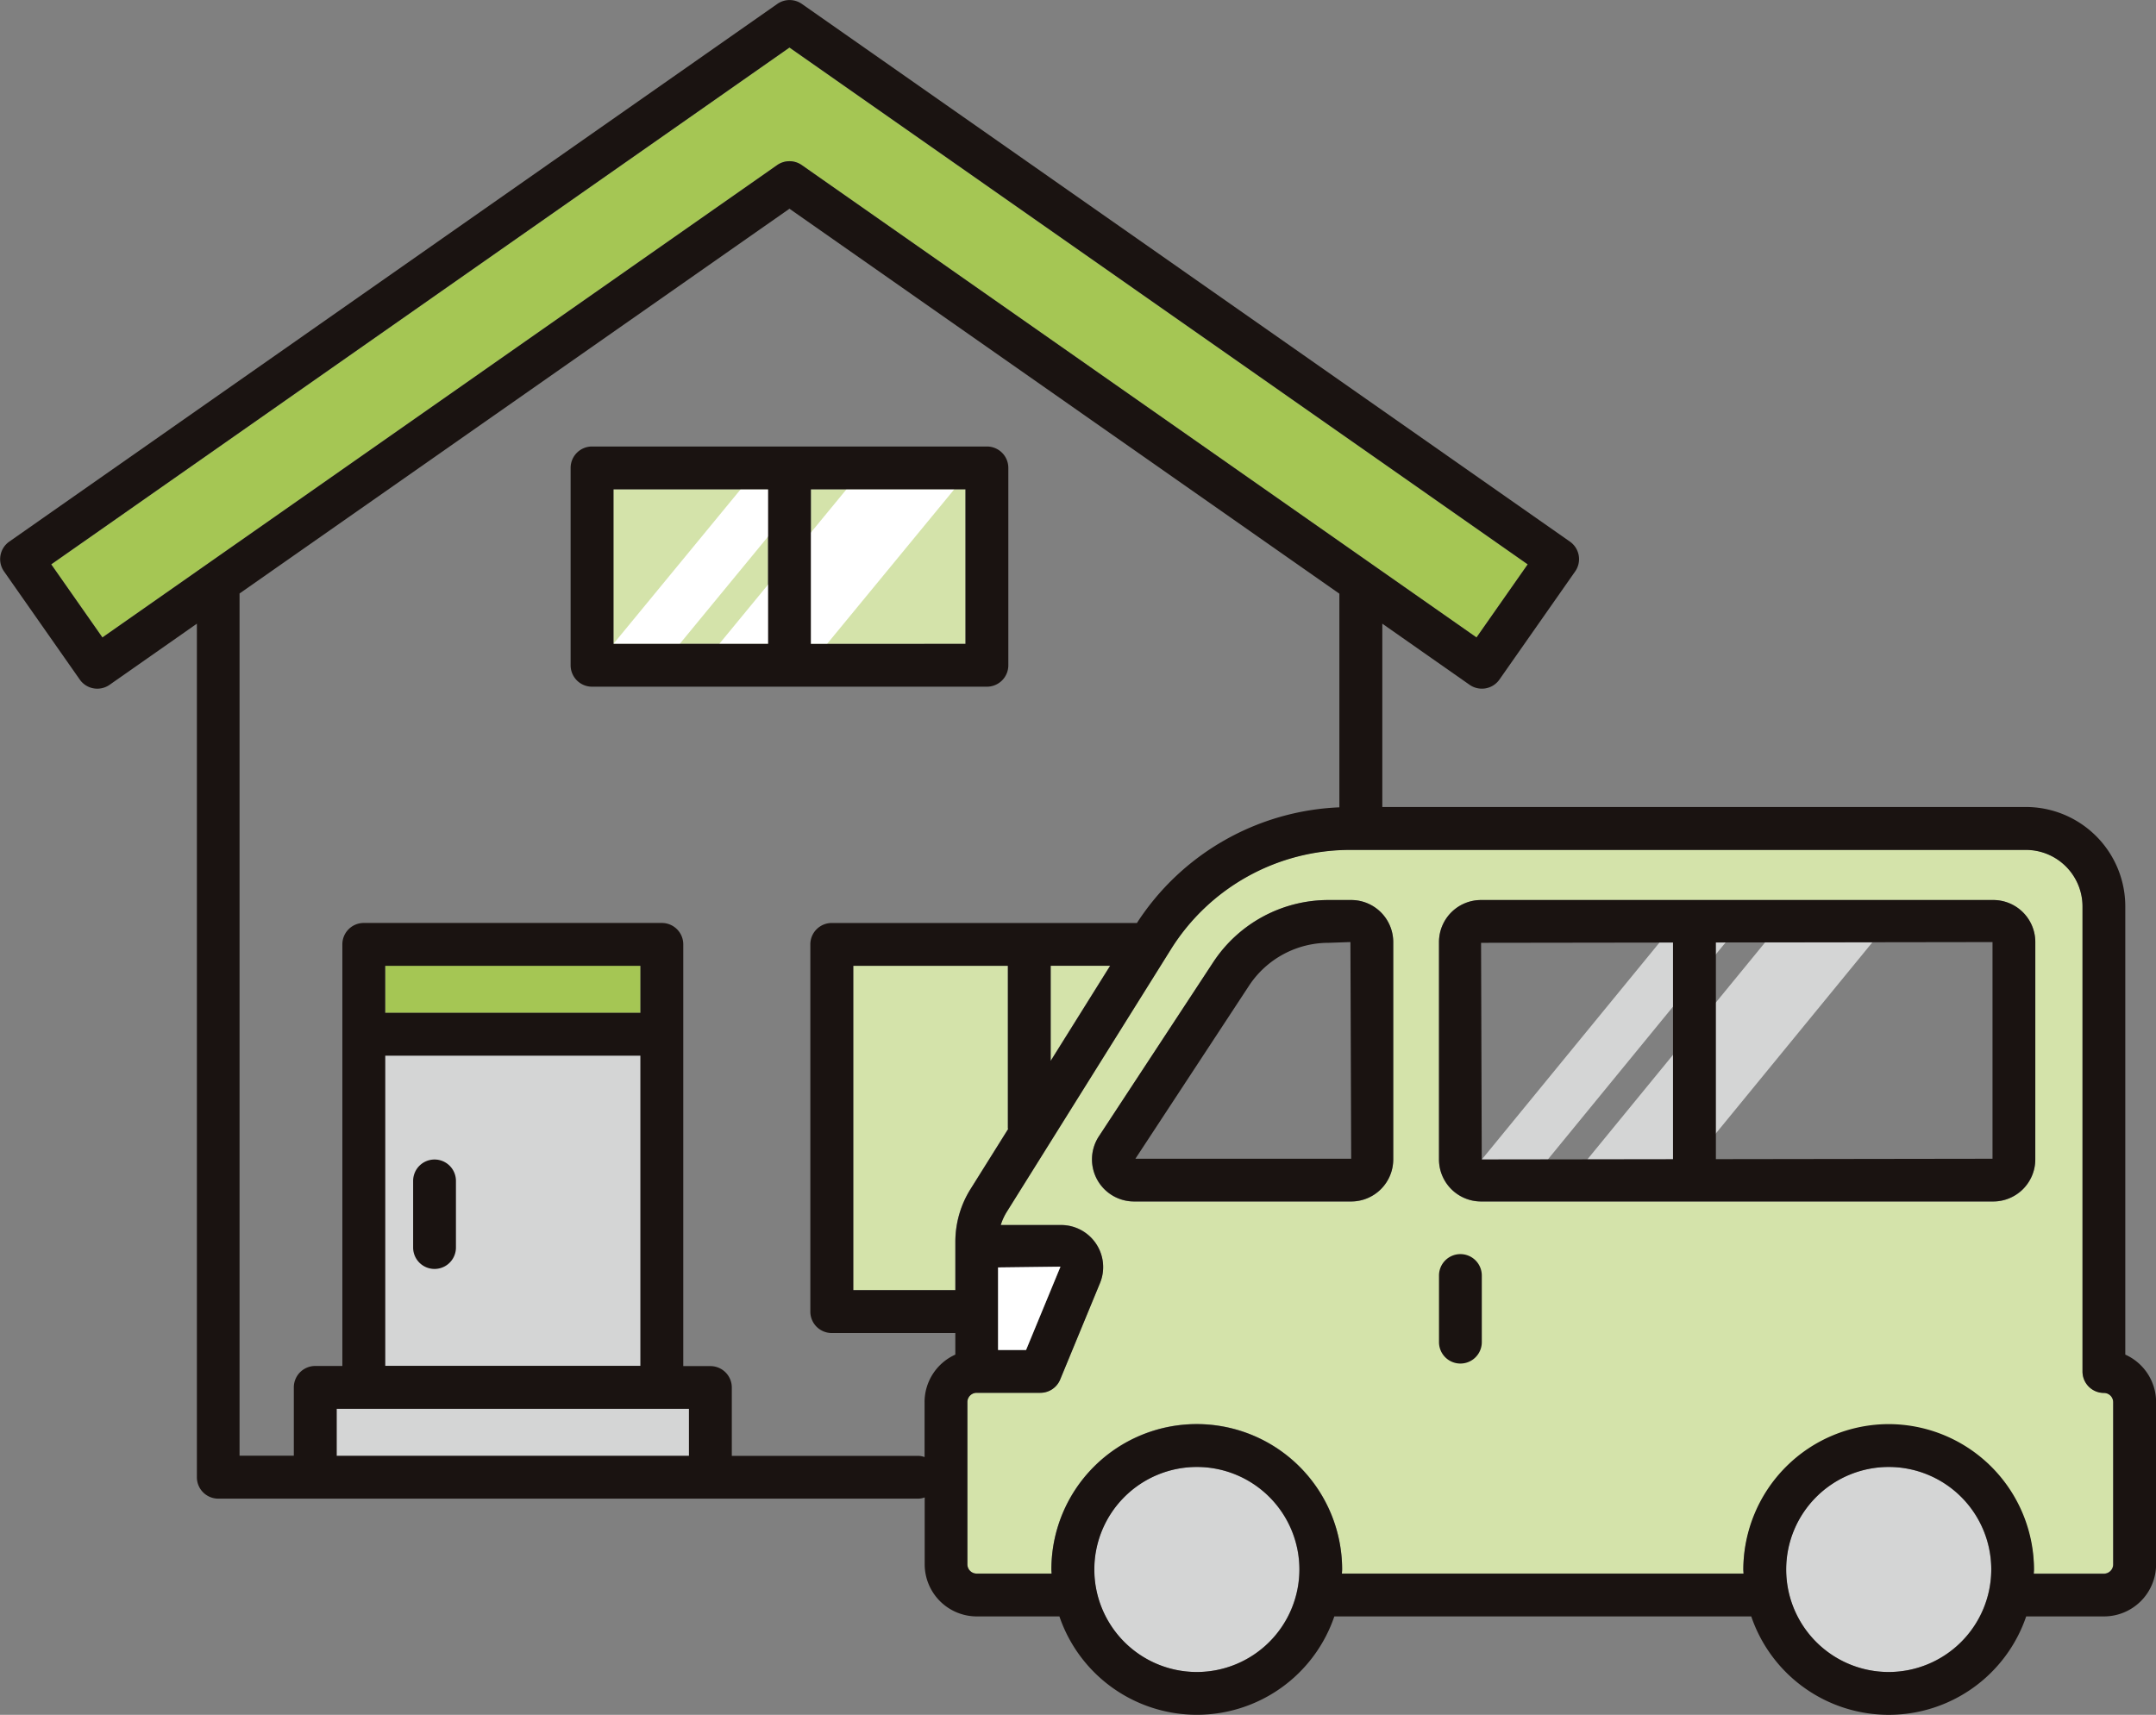
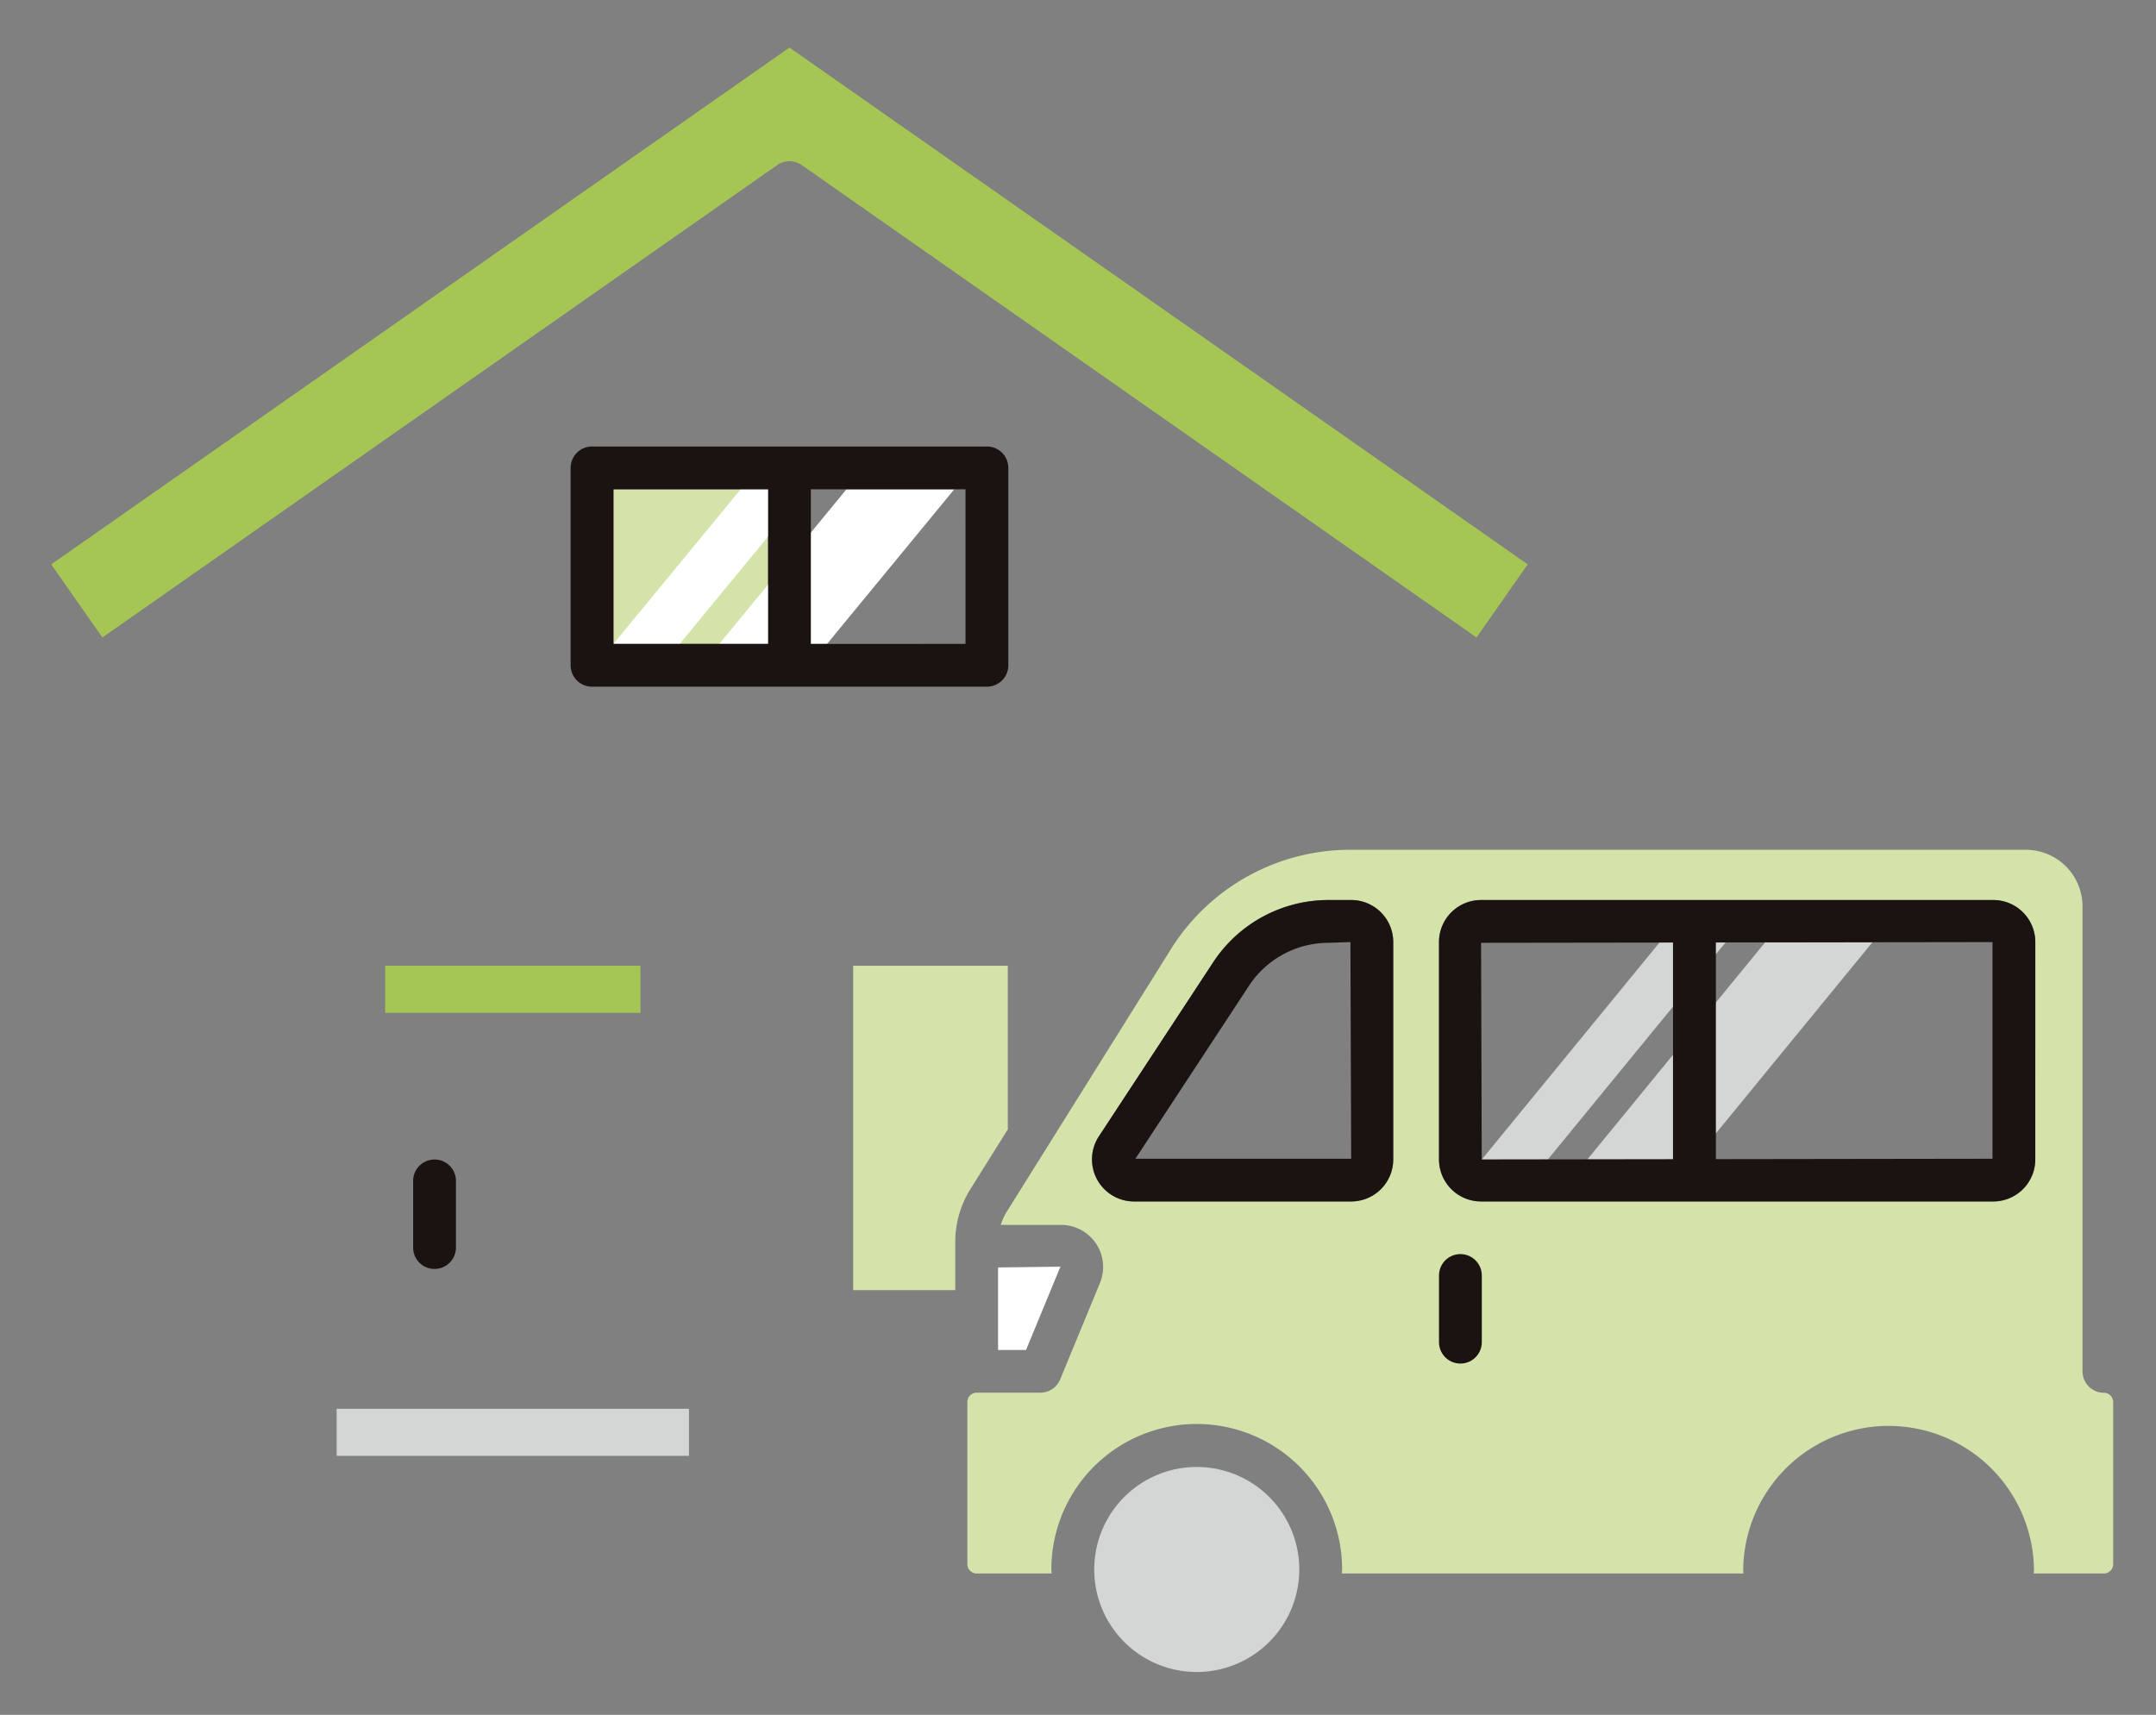
<svg xmlns="http://www.w3.org/2000/svg" width="82" height="65.232" viewBox="0 0 82 65.232">
  <rect x="0" y="0" width="82" height="65.232" fill="#808080" stroke="none" />
  <defs>
    <style>
      .cls-1 {
        fill: #d4e3aa;
      }

      .cls-2 {
        fill: #fff;
      }

      .cls-3 {
        fill: #d4d5d5;
      }

      .cls-4 {
        fill: #a5c654;
      }

      .cls-5 {
        fill: #1a1311;
      }
    </style>
  </defs>
  <g id="グループ_558" data-name="グループ 558" transform="translate(-187.726 -176.96)">
    <g id="グループ_553" data-name="グループ 553" transform="translate(211.057 195.573)">
      <path id="パス_8212" data-name="パス 8212" class="cls-1" d="M242.01,241.874a3.779,3.779,0,0,0-.574,2v1.839h-3.883V233.374h5.881v6.171c0,.014.007.026.008.04Z" transform="translate(-228.435 -215.249)" />
-       <path id="パス_8213" data-name="パス 8213" class="cls-1" d="M249.082,233.374h2.262l-2.262,3.619Z" transform="translate(-232.457 -215.249)" />
      <rect id="長方形_193" data-name="長方形 193" class="cls-1" width="5.881" height="5.881" transform="translate(0 0)" />
-       <rect id="長方形_194" data-name="長方形 194" class="cls-1" width="5.881" height="5.881" transform="translate(7.509 0)" />
    </g>
    <g id="グループ_554" data-name="グループ 554" transform="translate(211.057 195.573)">
      <path id="パス_8214" data-name="パス 8214" class="cls-2" d="M233.837,211.422h-4.1l4.838-5.881h4.1Z" transform="translate(-225.711 -205.542)" />
      <path id="パス_8215" data-name="パス 8215" class="cls-2" d="M226.075,211.422h-2.522l4.839-5.881h2.522Z" transform="translate(-223.553 -205.542)" />
    </g>
    <g id="グループ_555" data-name="グループ 555" transform="translate(244.084 212.811)">
      <path id="パス_8216" data-name="パス 8216" class="cls-3" d="M284.506,240.268h-4.078l6.761-8.257h4.078Z" transform="translate(-276.416 -232.011)" />
      <path id="パス_8217" data-name="パス 8217" class="cls-3" d="M276.778,240.268h-2.511l6.761-8.257h2.511Z" transform="translate(-274.267 -232.011)" />
    </g>
    <path id="パス_8218" data-name="パス 8218" class="cls-3" d="M207.387,261.042v-1.791h13.4v1.791Z" transform="translate(-6.857 -28.701)" />
    <rect id="長方形_195" data-name="長方形 195" class="cls-4" width="9.709" height="1.791" transform="translate(202.375 213.698)" />
-     <rect id="長方形_196" data-name="長方形 196" class="cls-3" width="9.709" height="11.805" transform="translate(202.375 217.117)" />
    <path id="パス_8219" data-name="パス 8219" class="cls-4" d="M192.665,202.178l-1.947-2.781,28.078-19.66,28.078,19.66-1.947,2.781-25.664-17.97a.817.817,0,0,0-.934,0Z" transform="translate(-1.044 -0.968)" />
    <path id="パス_8220" data-name="パス 8220" class="cls-1" d="M287.45,247.255a.814.814,0,0,1-.814-.814V228.751a2.154,2.154,0,0,0-2.151-2.152H258.807a8.038,8.038,0,0,0-6.855,3.8l-6.235,9.975a2.186,2.186,0,0,0-.225.495h2.295a1.6,1.6,0,0,1,1.479,2.21l-1.516,3.672a.816.816,0,0,1-.753.5h-2.421a.354.354,0,0,0-.353.352v6.172a.354.354,0,0,0,.353.354h2.85c0-.053-.008-.1-.008-.158a5.529,5.529,0,1,1,11.058,0c0,.053-.007.1-.008.158h15.271c0-.053-.008-.1-.008-.158a5.53,5.53,0,0,1,11.059,0c0,.053-.007.1-.008.158h2.667a.354.354,0,0,0,.353-.354v-6.172A.353.353,0,0,0,287.45,247.255ZM260.42,238.38a1.6,1.6,0,0,1-1.6,1.6h-8.259a1.6,1.6,0,0,1-1.338-2.478l4.345-6.618a5.249,5.249,0,0,1,4.4-2.374h.852a1.6,1.6,0,0,1,1.6,1.6Zm24.42,0a1.6,1.6,0,0,1-1.6,1.6H263.76a1.6,1.6,0,0,1-1.6-1.6V230.11a1.6,1.6,0,0,1,1.6-1.6h19.48a1.6,1.6,0,0,1,1.6,1.6Z" transform="translate(-19.705 -17.313)" />
    <g id="グループ_556" data-name="グループ 556" transform="translate(229.341 232.762)">
      <path id="パス_8221" data-name="パス 8221" class="cls-3" d="M255.531,270.449a3.9,3.9,0,1,1,3.9-3.9A3.905,3.905,0,0,1,255.531,270.449Z" transform="translate(-251.629 -262.647)" />
-       <path id="パス_8222" data-name="パス 8222" class="cls-3" d="M295.937,270.449a3.9,3.9,0,1,1,3.9-3.9A3.906,3.906,0,0,1,295.937,270.449Z" transform="translate(-265.721 -262.647)" />
    </g>
    <g id="グループ_557" data-name="グループ 557" transform="translate(187.726 176.96)">
-       <path id="パス_8223" data-name="パス 8223" class="cls-5" d="M268.558,228.49V211.438a3.784,3.784,0,0,0-3.779-3.78H240.3v-6.973l3.321,2.326a.815.815,0,0,0,1.133-.2l2.881-4.114a.814.814,0,0,0-.2-1.134l-29.211-20.454a.815.815,0,0,0-.934,0l-29.211,20.454a.814.814,0,0,0-.2,1.134l2.881,4.114a.814.814,0,0,0,1.133.2l3.321-2.326v32.47a.814.814,0,0,0,.814.814h26.641a.771.771,0,0,0,.226-.046v2.544a1.984,1.984,0,0,0,1.981,1.982h3.143a5.523,5.523,0,0,0,10.456,0h15.857a5.523,5.523,0,0,0,10.457,0h2.96a1.983,1.983,0,0,0,1.981-1.982v-6.172A1.981,1.981,0,0,0,268.558,228.49Zm-76.937-27.281-1.947-2.781,28.078-19.66,28.078,19.66-1.947,2.781-25.664-17.97a.817.817,0,0,0-.934,0Zm8.909,31.132V230.55h13.4v1.791Zm11.555-16.852h-9.709V213.7h9.709Zm-9.709,1.628h9.709v11.8h-9.709Zm20.515,13.178v2.092a.792.792,0,0,0-.226-.046h-7.106v-2.6a.814.814,0,0,0-.814-.814h-1.032V212.884a.814.814,0,0,0-.814-.814H201.561a.813.813,0,0,0-.814.814v16.038h-1.032a.814.814,0,0,0-.814.814v2.6h-2.064v-32.8L217.752,184.9l20.915,14.644v8.127a9.644,9.644,0,0,0-7.7,4.4H219.36a.813.813,0,0,0-.814.814v13.97a.814.814,0,0,0,.814.814h4.7v.821A1.983,1.983,0,0,0,222.89,230.295Zm2.8-5.121,2.371-.029-1.308,3.169h-1.063Zm-1.054-2.976a3.779,3.779,0,0,0-.574,2v1.839h-3.883V213.7h5.881v6.171c0,.014.007.026.008.04Zm3.051-8.5h2.262l-2.262,3.619Zm5.56,26.866a3.9,3.9,0,1,1,3.9-3.9A3.905,3.905,0,0,1,233.243,240.564Zm26.314,0a3.9,3.9,0,1,1,3.9-3.9A3.906,3.906,0,0,1,259.556,240.564Zm0-9.43a5.537,5.537,0,0,0-5.53,5.53c0,.053.007.1.008.158H238.764c0-.053.008-.1.008-.158a5.529,5.529,0,1,0-11.058,0c0,.053.007.1.008.158h-2.85a.354.354,0,0,1-.353-.354v-6.172a.354.354,0,0,1,.353-.352h2.421a.816.816,0,0,0,.753-.5l1.516-3.672a1.6,1.6,0,0,0-1.479-2.21h-2.295a2.187,2.187,0,0,1,.225-.495l6.235-9.975a8.038,8.038,0,0,1,6.855-3.8H264.78a2.154,2.154,0,0,1,2.151,2.152v17.691a.814.814,0,0,0,.814.814.353.353,0,0,1,.353.352v6.172a.354.354,0,0,1-.353.354h-2.667c0-.053.008-.1.008-.158A5.536,5.536,0,0,0,259.556,231.134Z" transform="translate(-187.726 -176.96)" />
      <path id="パス_8224" data-name="パス 8224" class="cls-5" d="M261.359,229.534h-.852a5.249,5.249,0,0,0-4.4,2.374l-4.345,6.618A1.6,1.6,0,0,0,253.1,241h8.259a1.6,1.6,0,0,0,1.6-1.6v-8.271A1.6,1.6,0,0,0,261.359,229.534Zm-8.207,9.842,4.316-6.574a3.624,3.624,0,0,1,3.039-1.64l.823-.029.029,8.243Z" transform="translate(-209.969 -195.297)" />
      <path id="パス_8225" data-name="パス 8225" class="cls-5" d="M294.447,231.134a1.6,1.6,0,0,0-1.6-1.6H273.367a1.6,1.6,0,0,0-1.6,1.6V239.4a1.6,1.6,0,0,0,1.6,1.6h19.479a1.6,1.6,0,0,0,1.6-1.6Zm-21.08.028,7.3-.01v8.242l-7.274.01Zm19.452,8.214-10.521.015v-8.242l10.521-.015Z" transform="translate(-217.037 -195.297)" />
      <path id="パス_8226" data-name="パス 8226" class="cls-5" d="M272.581,250.218a.814.814,0,0,0-.814.814v2.535a.814.814,0,0,0,1.628,0v-2.535A.814.814,0,0,0,272.581,250.218Z" transform="translate(-217.037 -202.511)" />
      <path id="パス_8227" data-name="パス 8227" class="cls-5" d="M237.7,211.365v-7.509a.813.813,0,0,0-.814-.814H221.867a.813.813,0,0,0-.814.814v7.509a.814.814,0,0,0,.814.814h15.017A.814.814,0,0,0,237.7,211.365Zm-15.017-6.695h5.881v5.881h-5.881Zm13.389,5.881H230.19V204.67h5.881Z" transform="translate(-199.35 -186.057)" />
    </g>
    <path id="パス_8228" data-name="パス 8228" class="cls-2" d="M246.016,250.98l2.371-.029-1.308,3.169h-1.063Z" transform="translate(-20.33 -25.806)" />
    <path id="パス_8229" data-name="パス 8229" class="cls-5" d="M212.668,244.69a.814.814,0,0,0-.814.814v2.535a.814.814,0,0,0,1.628,0V245.5A.814.814,0,0,0,212.668,244.69Z" transform="translate(-8.415 -23.622)" />
  </g>
</svg>